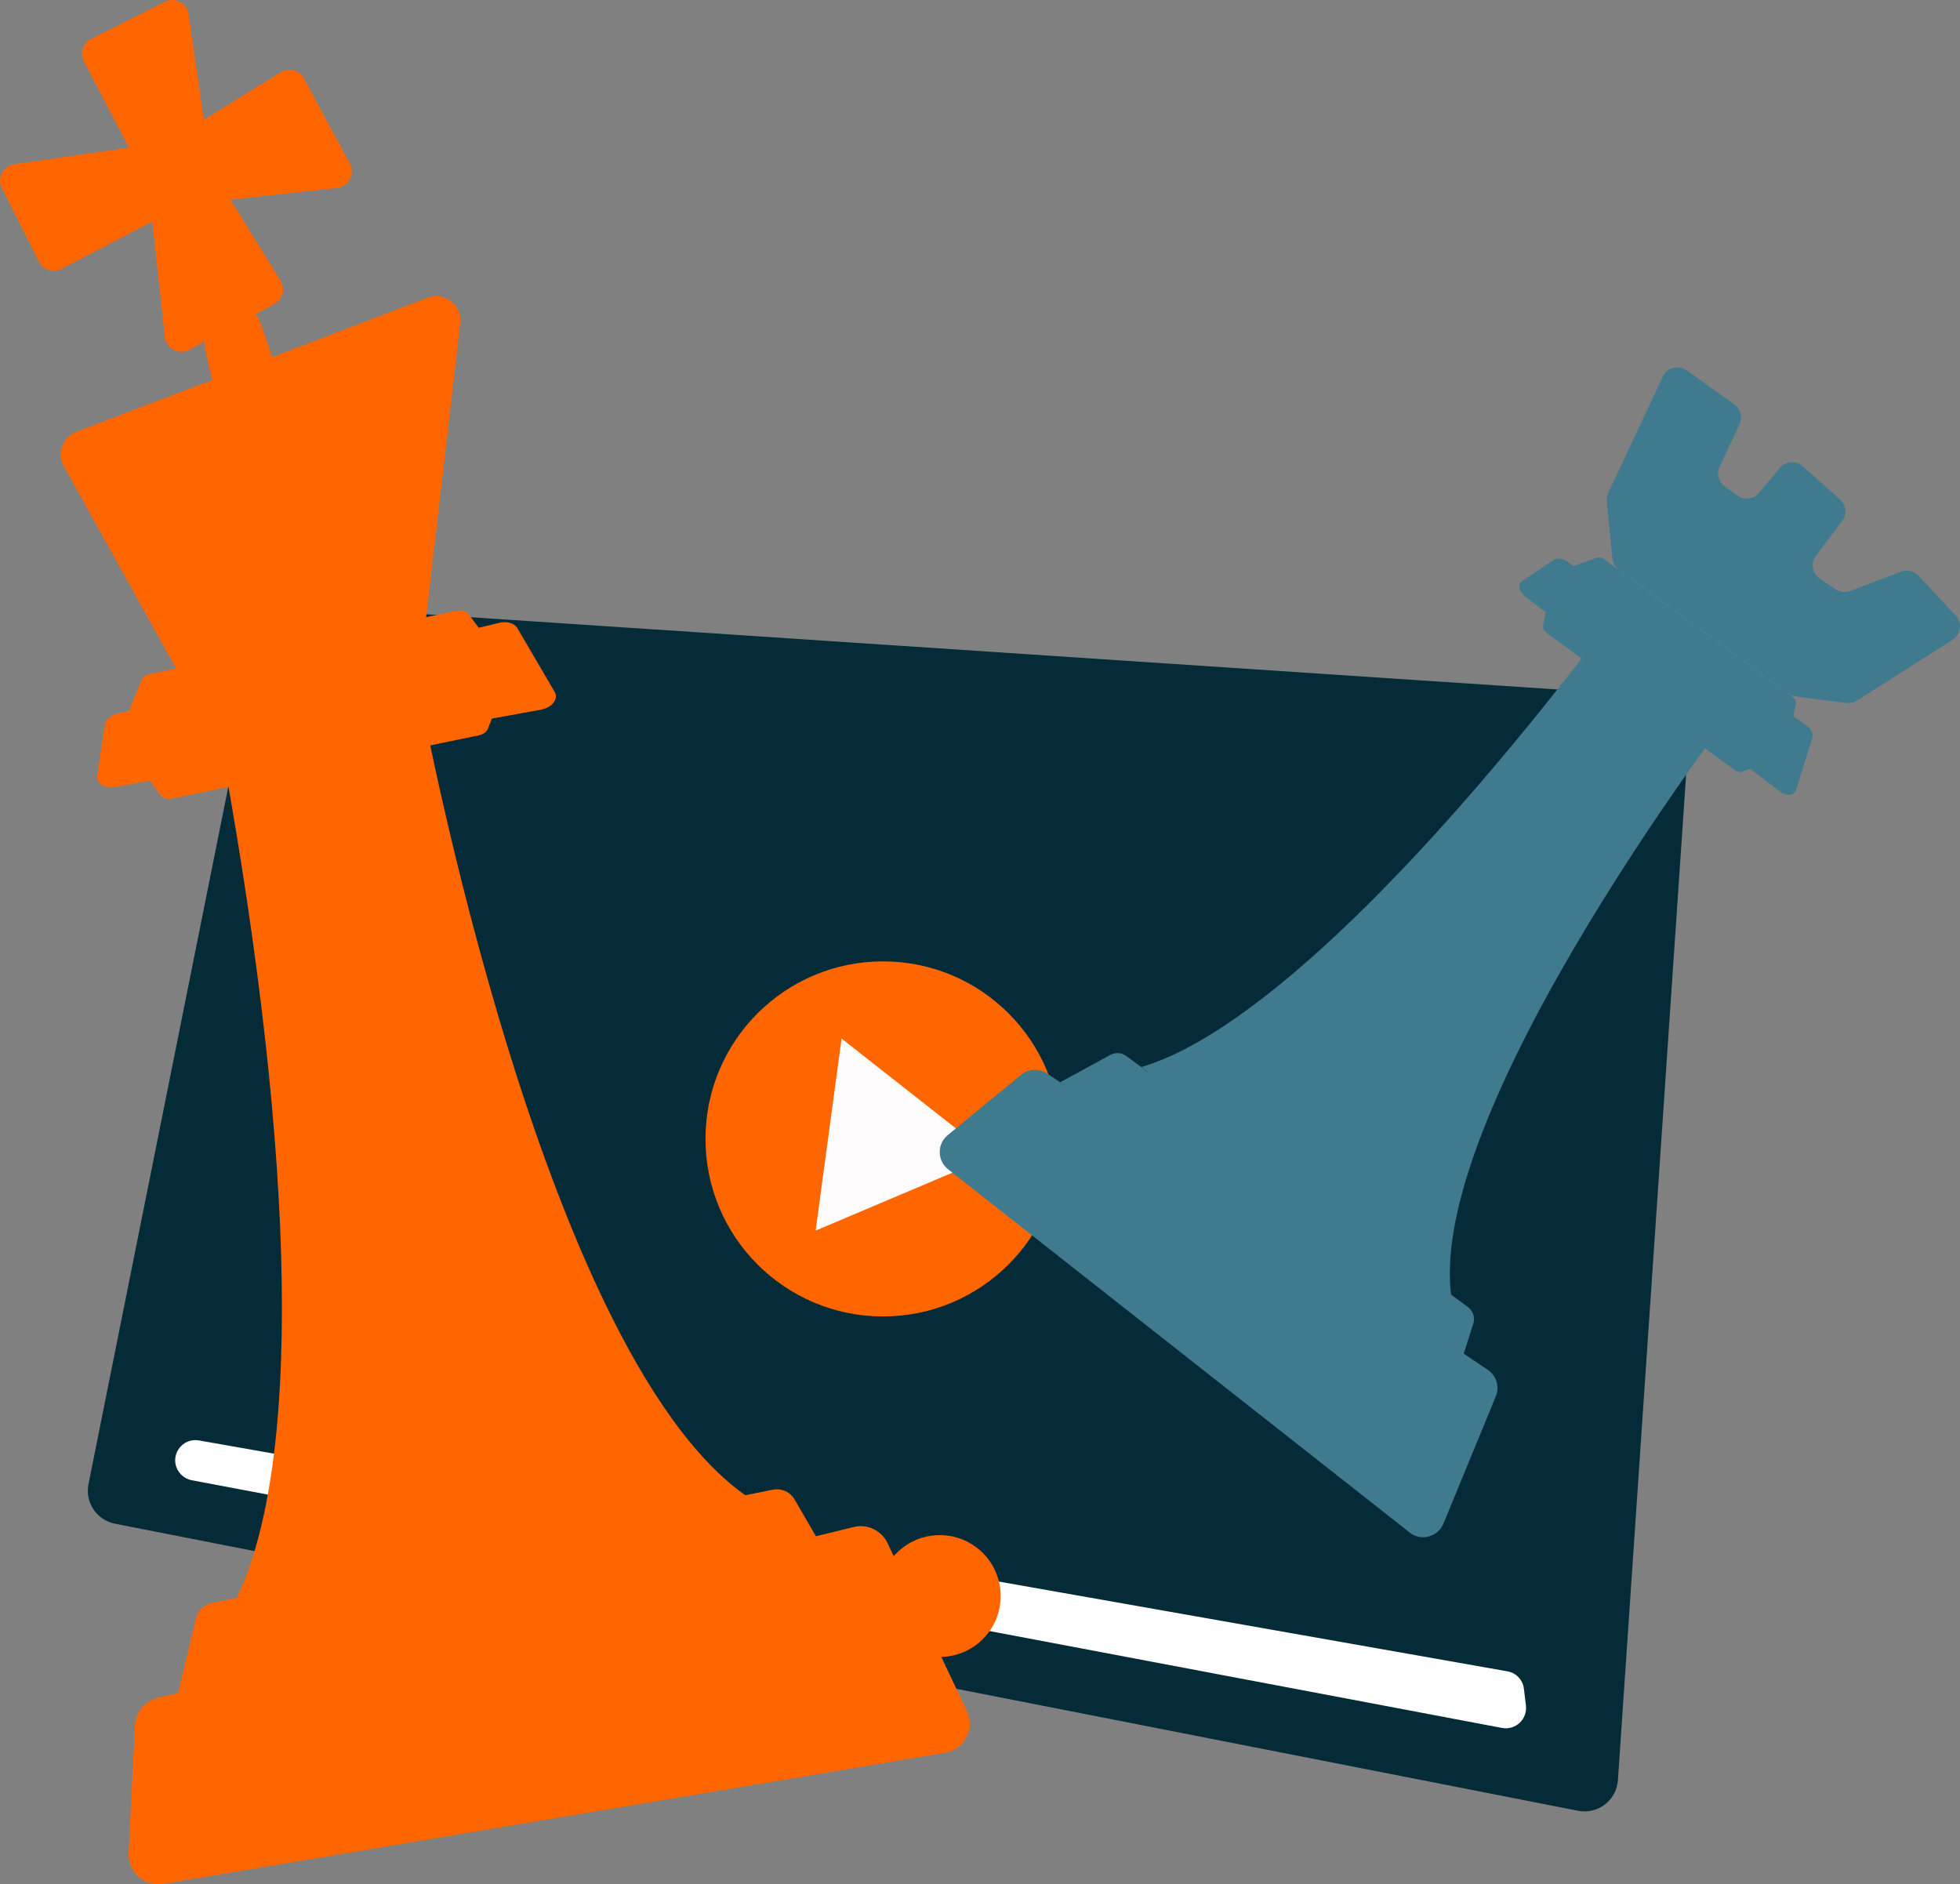
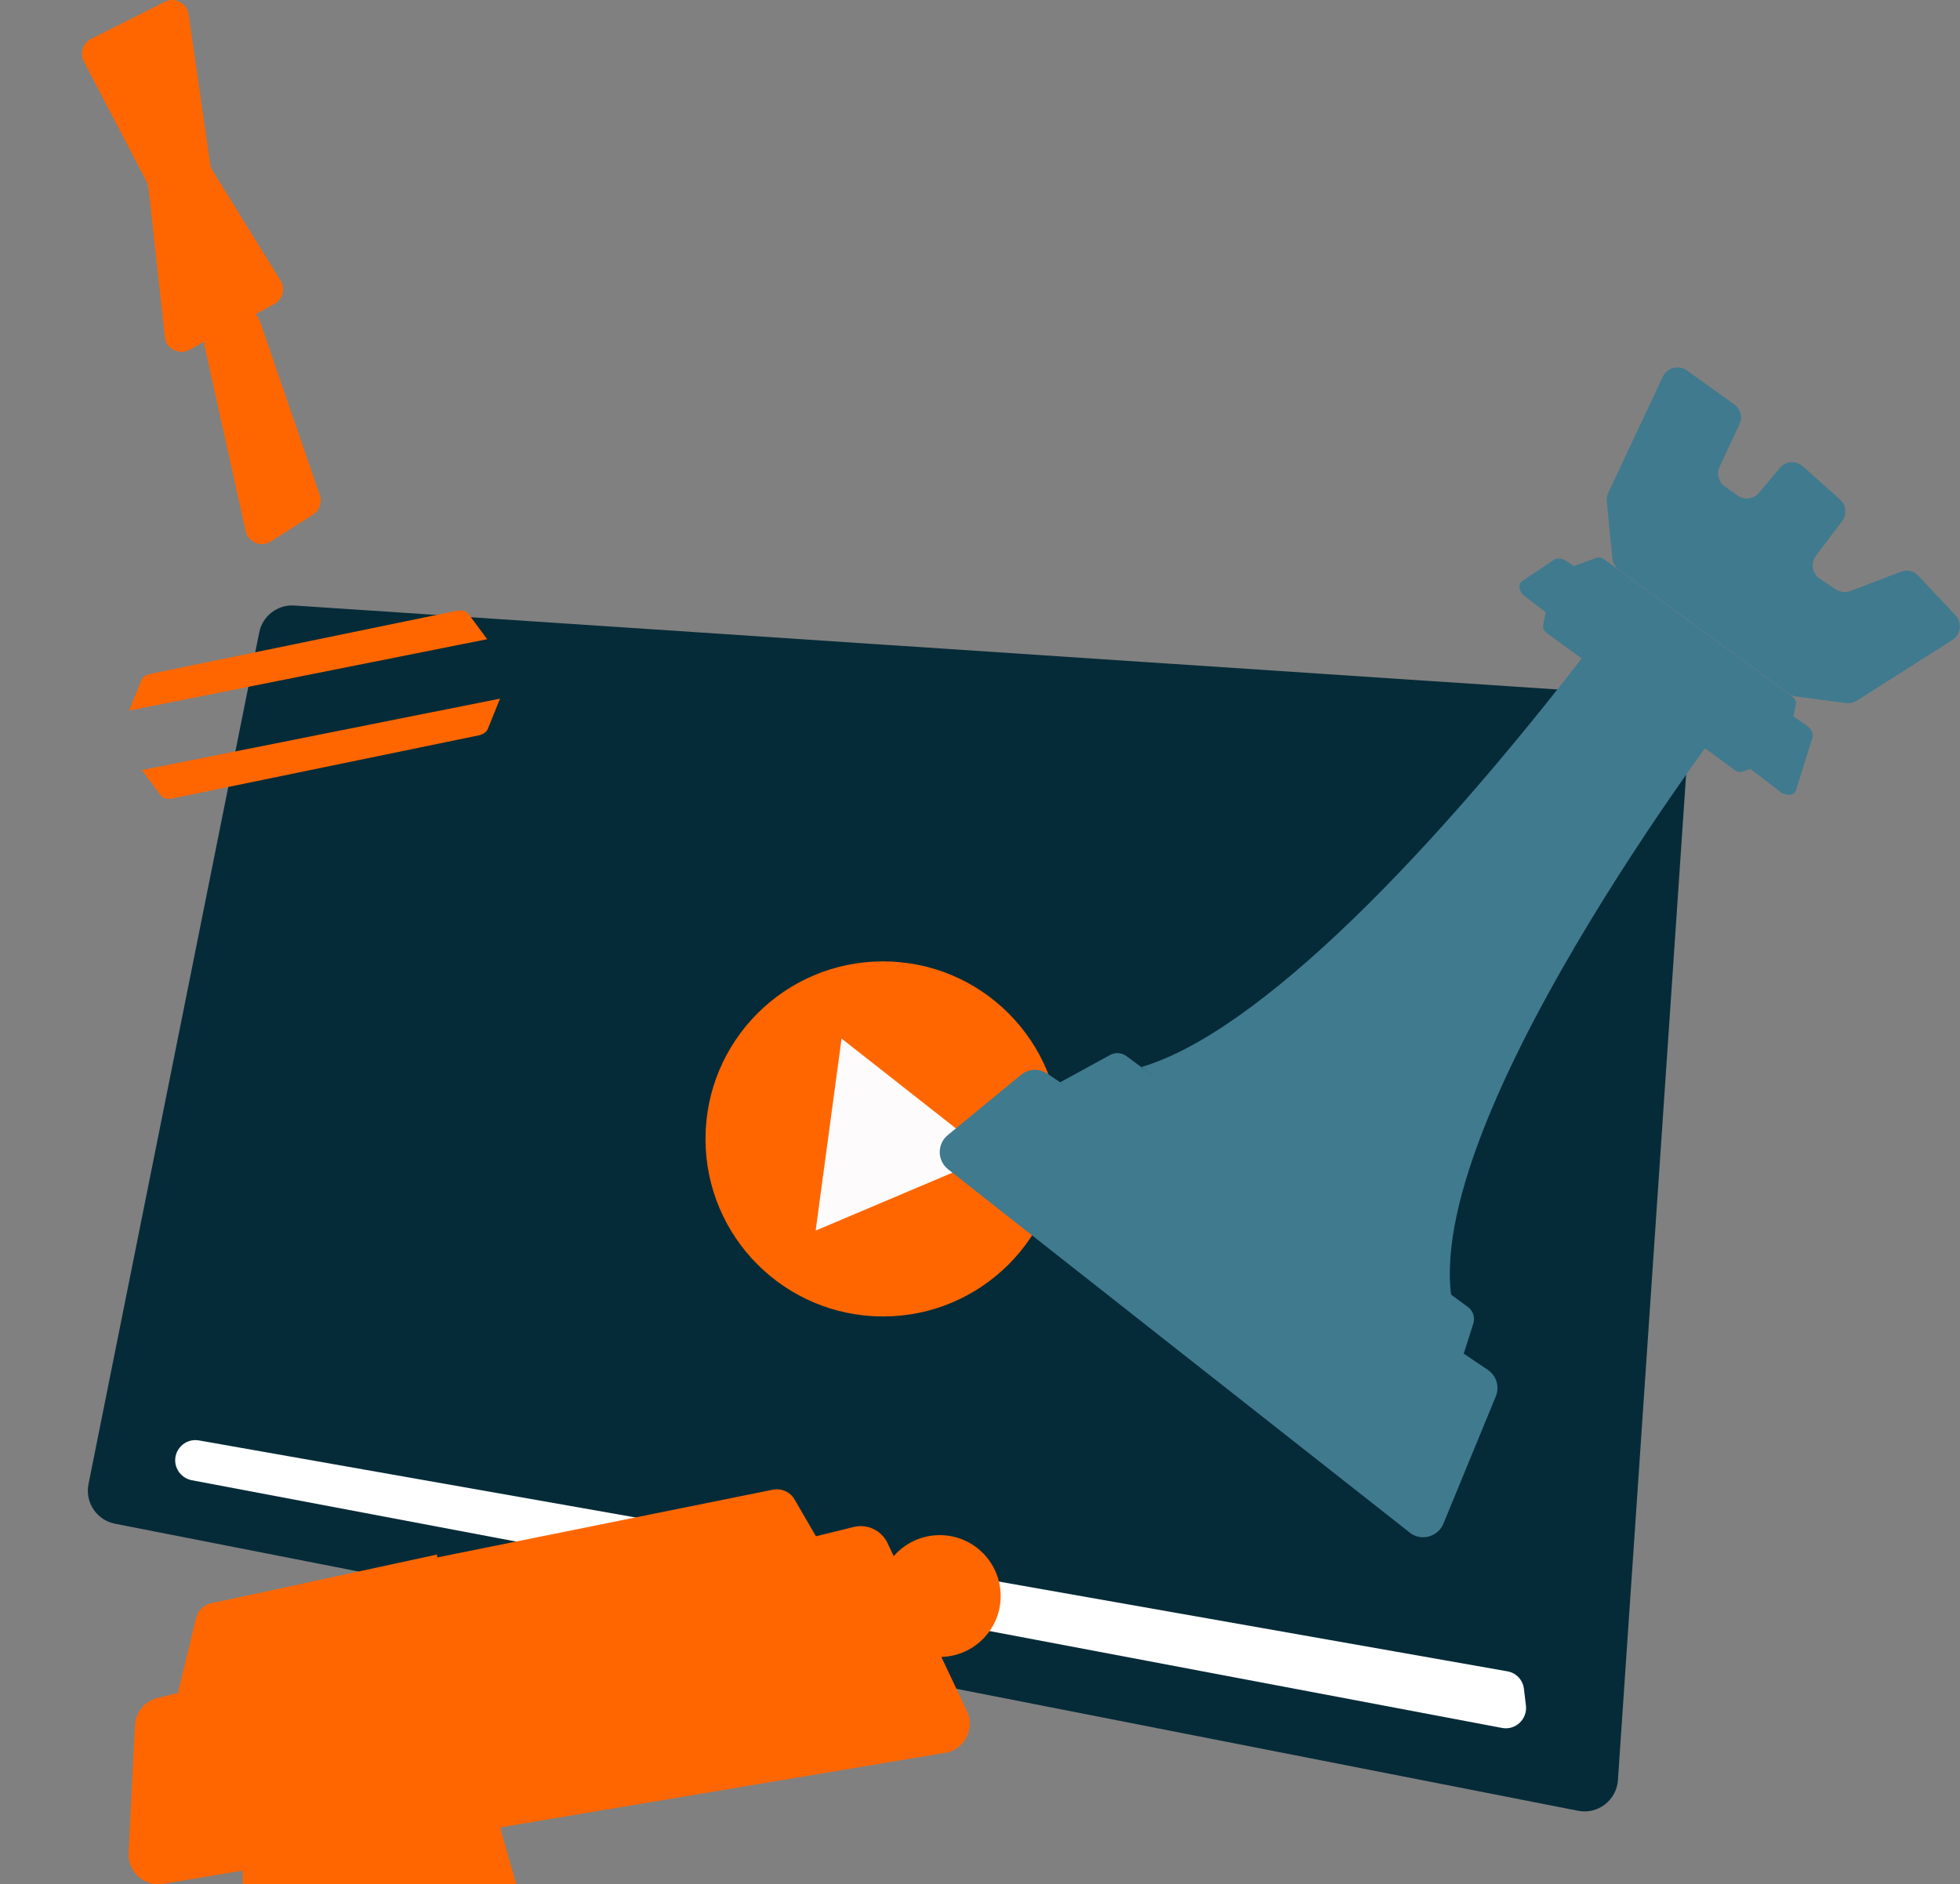
<svg xmlns="http://www.w3.org/2000/svg" id="Layer_2" data-name="Layer 2" viewBox="0 0 173.44 166.73">
  <rect x="0" y="0" width="173.44" height="166.73" fill="#808080" stroke="none" />
  <defs>
    <style>
      .cls-1 {
        fill: #fff;
      }

      .cls-2 {
        fill: #407a8e;
      }

      .cls-3 {
        fill: #f60;
      }

      .cls-4 {
        fill: none;
        stroke: #f60;
        stroke-linecap: round;
        stroke-linejoin: round;
        stroke-width: 1.54px;
      }

      .cls-5 {
        fill: #062b38;
      }

      .cls-6 {
        fill: #fdfbfb;
      }
    </style>
  </defs>
  <g id="Layer_1-2" data-name="Layer 1">
    <g>
      <path class="cls-5" d="m149.46,64.77l-6.29,92.75c-.12,1.78-1.78,3.06-3.53,2.71L10.17,134.83c-1.61-.32-2.66-1.88-2.34-3.5l15.11-75.37c.29-1.46,1.62-2.48,3.11-2.38l120.65,8.02c1.64.11,2.88,1.53,2.76,3.16Z" />
      <g>
        <line class="cls-4" x1="139.25" y1="63.93" x2="145.02" y2="70.2" />
        <line class="cls-4" x1="145.27" y1="64.18" x2="139" y2="69.95" />
      </g>
      <path class="cls-1" d="m15.53,129.53h0c.13.73.7,1.31,1.43,1.45l115.95,21.92c1.19.23,2.26-.77,2.12-1.98l-.18-1.48c-.09-.79-.69-1.42-1.47-1.55l-115.77-20.43c-1.23-.22-2.3.85-2.08,2.08Z" />
      <circle class="cls-3" cx="83.16" cy="141.23" r="5.39" />
      <g id="playbutton">
        <g>
          <circle class="cls-3" cx="78.14" cy="100.78" r="15.71" />
          <polyline class="cls-6" points="72.21 108.88 87.72 102.31 74.47 91.9 72.18 108.87" />
        </g>
      </g>
    </g>
    <g>
      <path class="cls-2" d="m93.81,95.77l4.43-2.42c.46-.25,1.01-.21,1.43.1l30.22,22.2c.46.34.66.93.48,1.48l-1.54,4.84-35.02-26.2Z" />
      <path class="cls-2" d="m124.73,135.6l-40.83-32.13c-.98-.77-.99-2.24-.03-3.03l6.48-5.33c.66-.55,1.61-.59,2.32-.11l38.98,26.21c.77.52,1.07,1.5.71,2.36l-4.63,11.25c-.49,1.19-1.99,1.59-3,.79Z" />
      <path class="cls-2" d="m139.26,50.1l2.01-.74c.21-.08.48-.02.71.15l16.59,12.09c.25.18.39.46.35.69l-.4,2.03-19.26-14.21Z" />
      <path class="cls-2" d="m156.21,67.54l-2.01.74c-.21.08-.48.02-.71-.15l-16.59-12.09c-.25-.18-.39-.46-.35-.69l.4-2.03,19.26,14.21Z" />
      <path class="cls-2" d="m157.51,70.04l-22.57-17.27c-.54-.41-.66-1.07-.24-1.35l2.8-1.88c.29-.19.75-.14,1.14.12l21.21,14.52c.42.29.64.74.53,1.1l-1.45,4.64c-.15.49-.86.55-1.43.13Z" />
      <path class="cls-2" d="m101,94.42c10.26-3.02,25.81-18.71,41.44-39.39l10.93,7.8s-29.07,37.87-24.61,53.5l-27.76-21.92Z" />
      <path class="cls-2" d="m142.68,49.42l-.5-5.06c-.03-.25.02-.51.13-.74l4.84-10.3c.38-.8,1.39-1.06,2.11-.55l4.21,3.02c.56.4.75,1.14.46,1.75l-1.76,3.75c-.29.62-.1,1.36.46,1.76l1.13.8c.6.43,1.43.32,1.9-.25l1.84-2.19c.51-.61,1.43-.68,2.03-.15l3.29,2.94c.55.49.63,1.32.19,1.91l-2.32,3.07c-.49.65-.33,1.58.34,2.03l1.41.94c.38.25.86.31,1.29.15l4.48-1.71c.54-.21,1.15-.07,1.54.35l3.3,3.52c.61.65.47,1.69-.27,2.16l-8.47,5.38c-.28.18-.61.25-.94.21l-4.44-.58c-.23-.03-.46-.12-.65-.26l-15.02-10.95c-.33-.24-.54-.6-.58-1.01Z" />
    </g>
    <g>
-       <path class="cls-3" d="m20.94,141.39c6.3-13,4.75-42.78-1.7-77.18l17.72-3.83s11.42,63.44,31.09,73.19l-47.12,7.82Z" />
-       <path class="cls-3" d="m15.72,59.41l-10.08-18.16c-.63-1.14-.11-2.57,1.11-3.04l31.09-11.86c1.5-.57,3.07.65,2.89,2.24l-3.22,27.74-21.79,3.06Z" />
-       <path class="cls-3" d="m3.44,23.16L.16,16.64c-.45-.89.11-1.97,1.1-2.11l13.26-1.91c.2-.03.39-.1.56-.2l9.76-6.03c.72-.44,1.66-.19,2.06.55l4.06,7.54c.49.91-.1,2.04-1.13,2.15l-13.22,1.45c-.18.02-.36.07-.52.16l-10.66,5.56c-.72.38-1.62.09-1.99-.64Z" />
+       <path class="cls-3" d="m20.94,141.39l17.72-3.83s11.42,63.44,31.09,73.19l-47.12,7.82Z" />
      <path class="cls-3" d="m8.06,3.44L14.58.16c.89-.45,1.97.11,2.11,1.1l1.91,13.26c.03.2.1.39.2.56l6.03,9.76c.44.72.19,1.66-.55,2.06l-7.54,4.06c-.91.49-2.04-.1-2.15-1.13l-1.45-13.22c-.02-.18-.07-.36-.16-.52L7.42,5.43c-.38-.72-.09-1.62.64-1.99Z" />
      <path class="cls-3" d="m18.68,29.22l2.07-1.52c.79-.58,1.92-.23,2.24.7l5.31,15.43c.22.64-.03,1.35-.6,1.71l-3.76,2.38c-.85.54-1.98.07-2.2-.92l-3.62-16.29c-.13-.56.09-1.15.56-1.49Z" />
      <path class="cls-3" d="m11.42,62.89l1.08-2.68c.11-.28.42-.5.8-.58l27.14-5.59c.41-.09.82.03,1.01.28l1.66,2.24-31.69,6.32Z" />
      <path class="cls-3" d="m44.25,61.81l-1.08,2.68c-.11.28-.42.5-.8.58l-27.14,5.59c-.41.09-.82-.03-1.01-.28l-1.66-2.24,31.69-6.32Z" />
-       <path class="cls-3" d="m47.92,62.79l-37.76,6.85c-.9.16-1.66-.31-1.56-.98l.67-4.51c.07-.46.54-.88,1.16-1.03l33.77-8.01c.67-.16,1.32.04,1.58.47l3.31,5.66c.35.6-.23,1.37-1.17,1.54Z" />
      <path class="cls-3" d="m15.75,149.8l1.6-6.62c.16-.68.71-1.2,1.4-1.34l49.64-10.02c.76-.15,1.53.19,1.92.86l3.44,5.93-57.99,11.19Z" />
      <path class="cls-3" d="m83.63,155.1l-69.19,11.6c-1.66.28-3.14-1.05-3.06-2.72l.56-11.31c.06-1.16.87-2.14,2-2.42l61.6-15.13c1.21-.3,2.47.3,3,1.43l7.02,14.85c.75,1.58-.22,3.43-1.94,3.72Z" />
    </g>
  </g>
</svg>